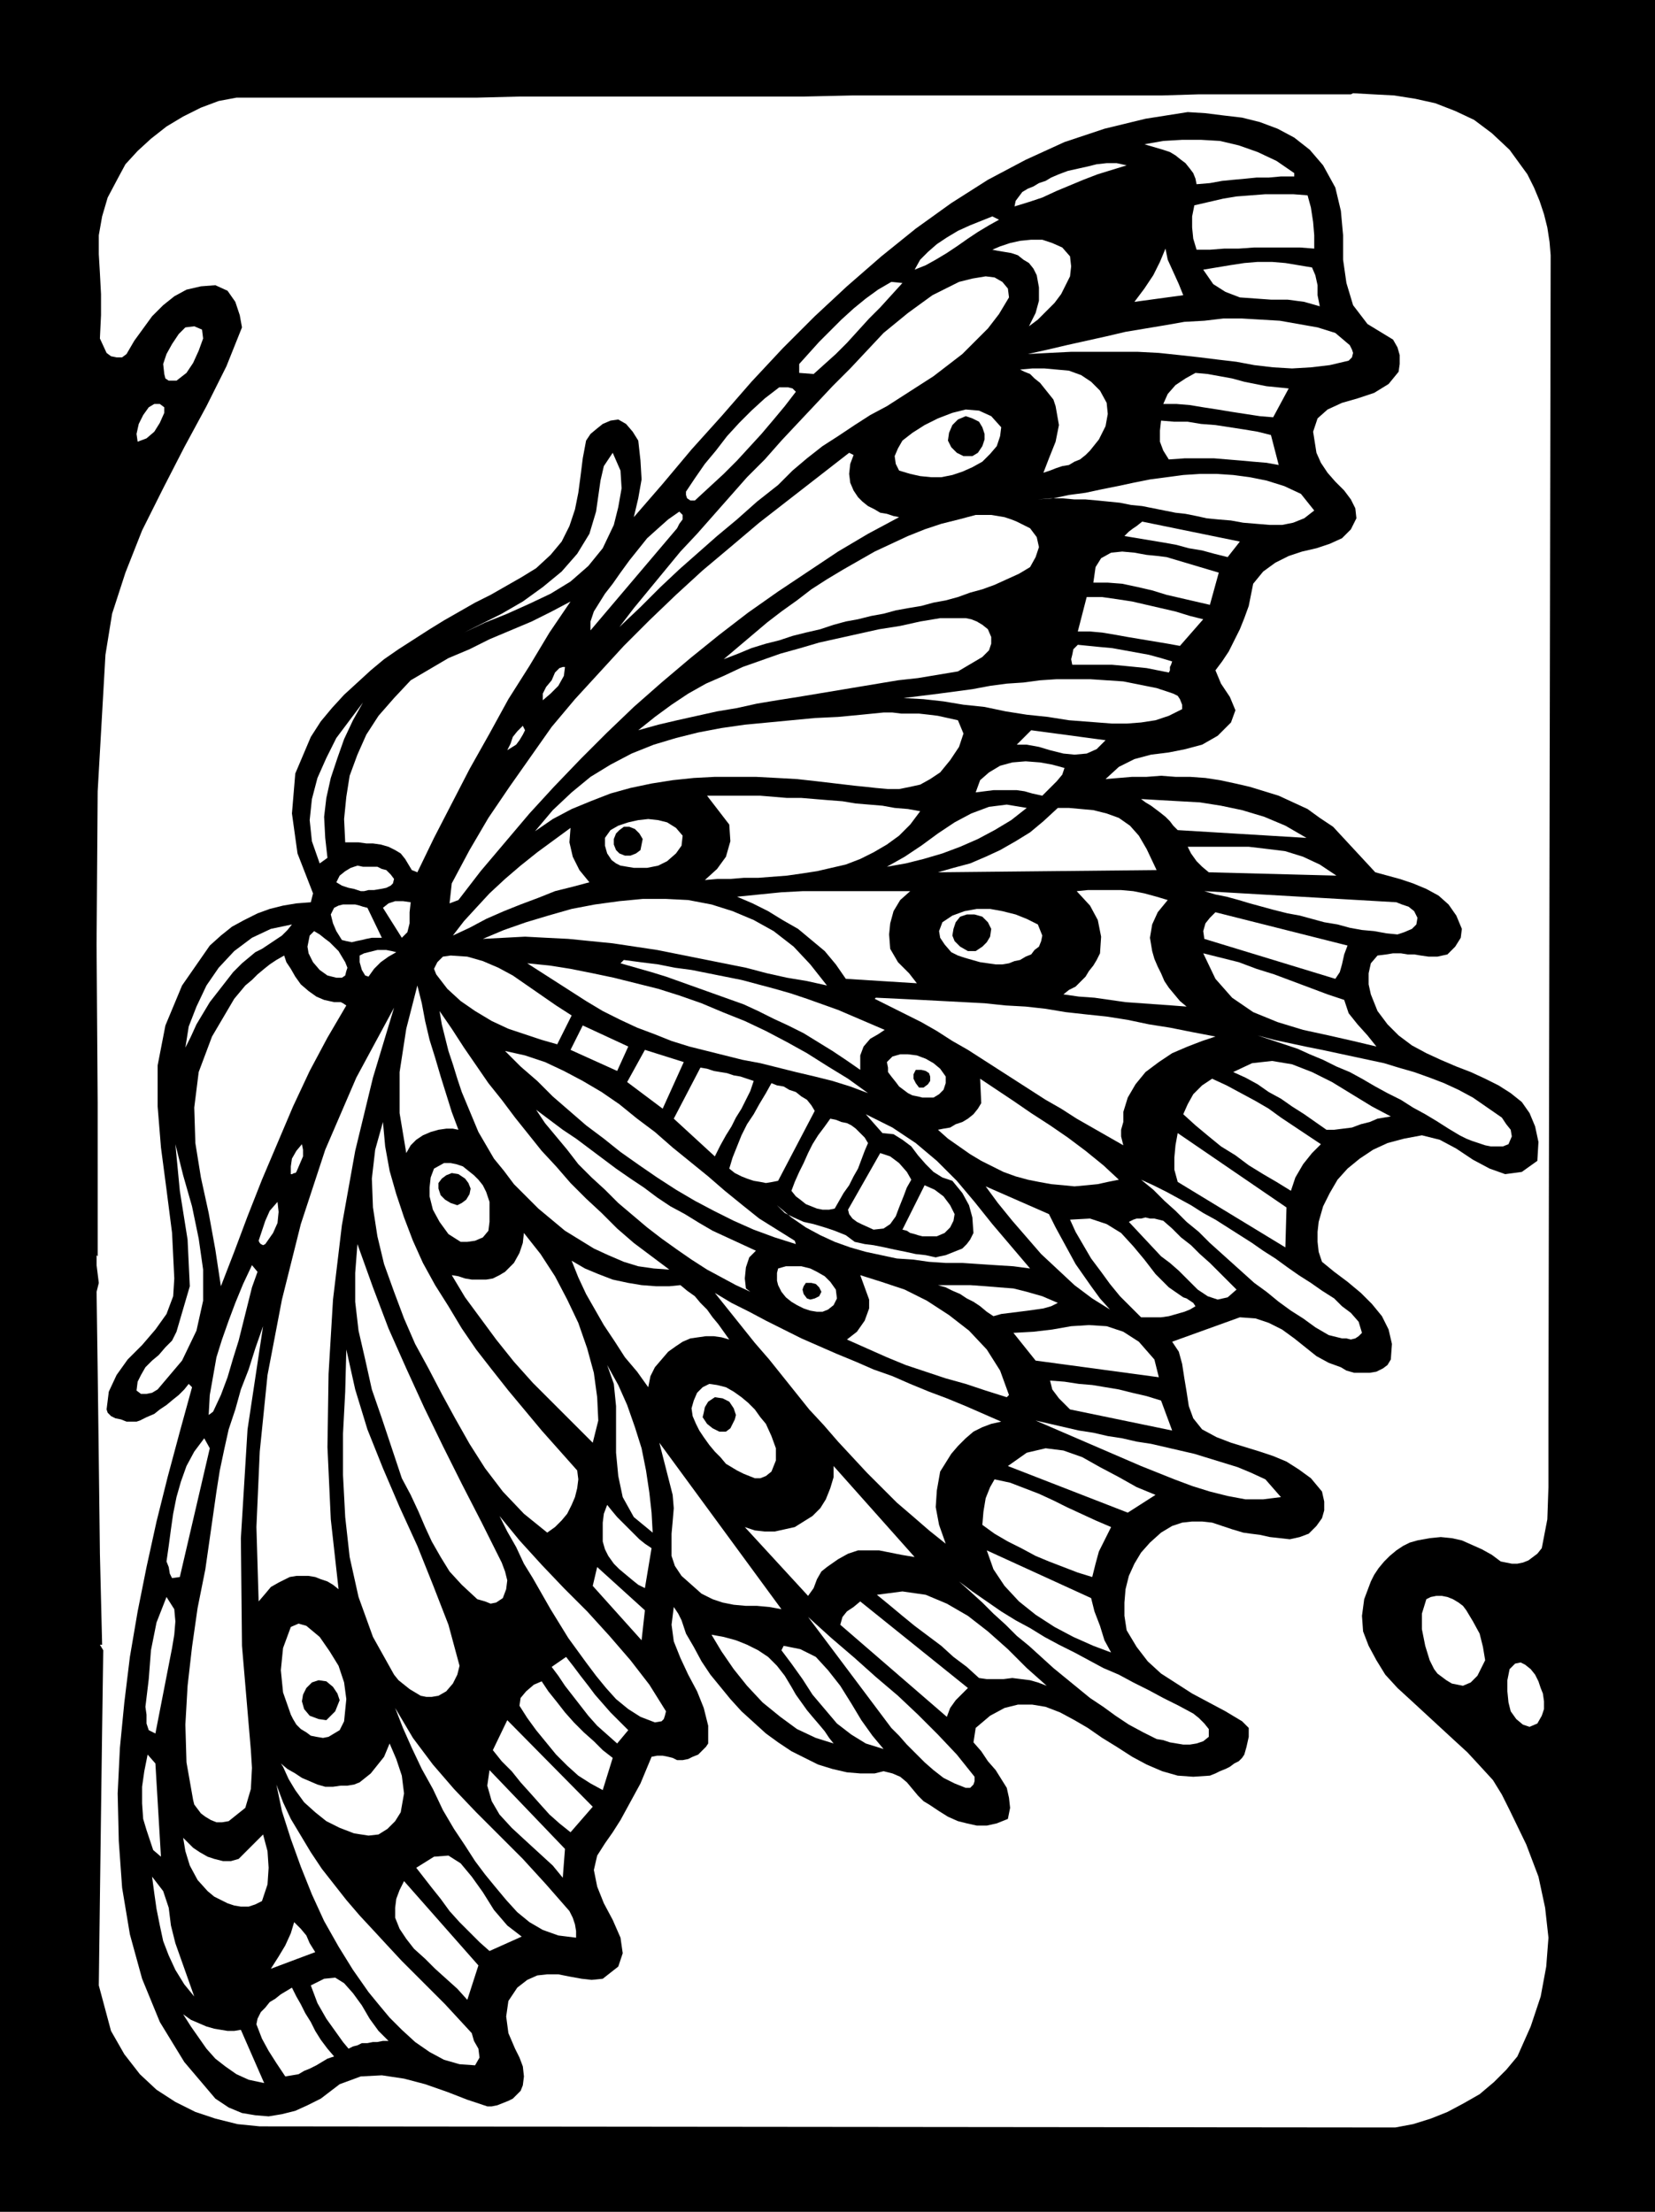
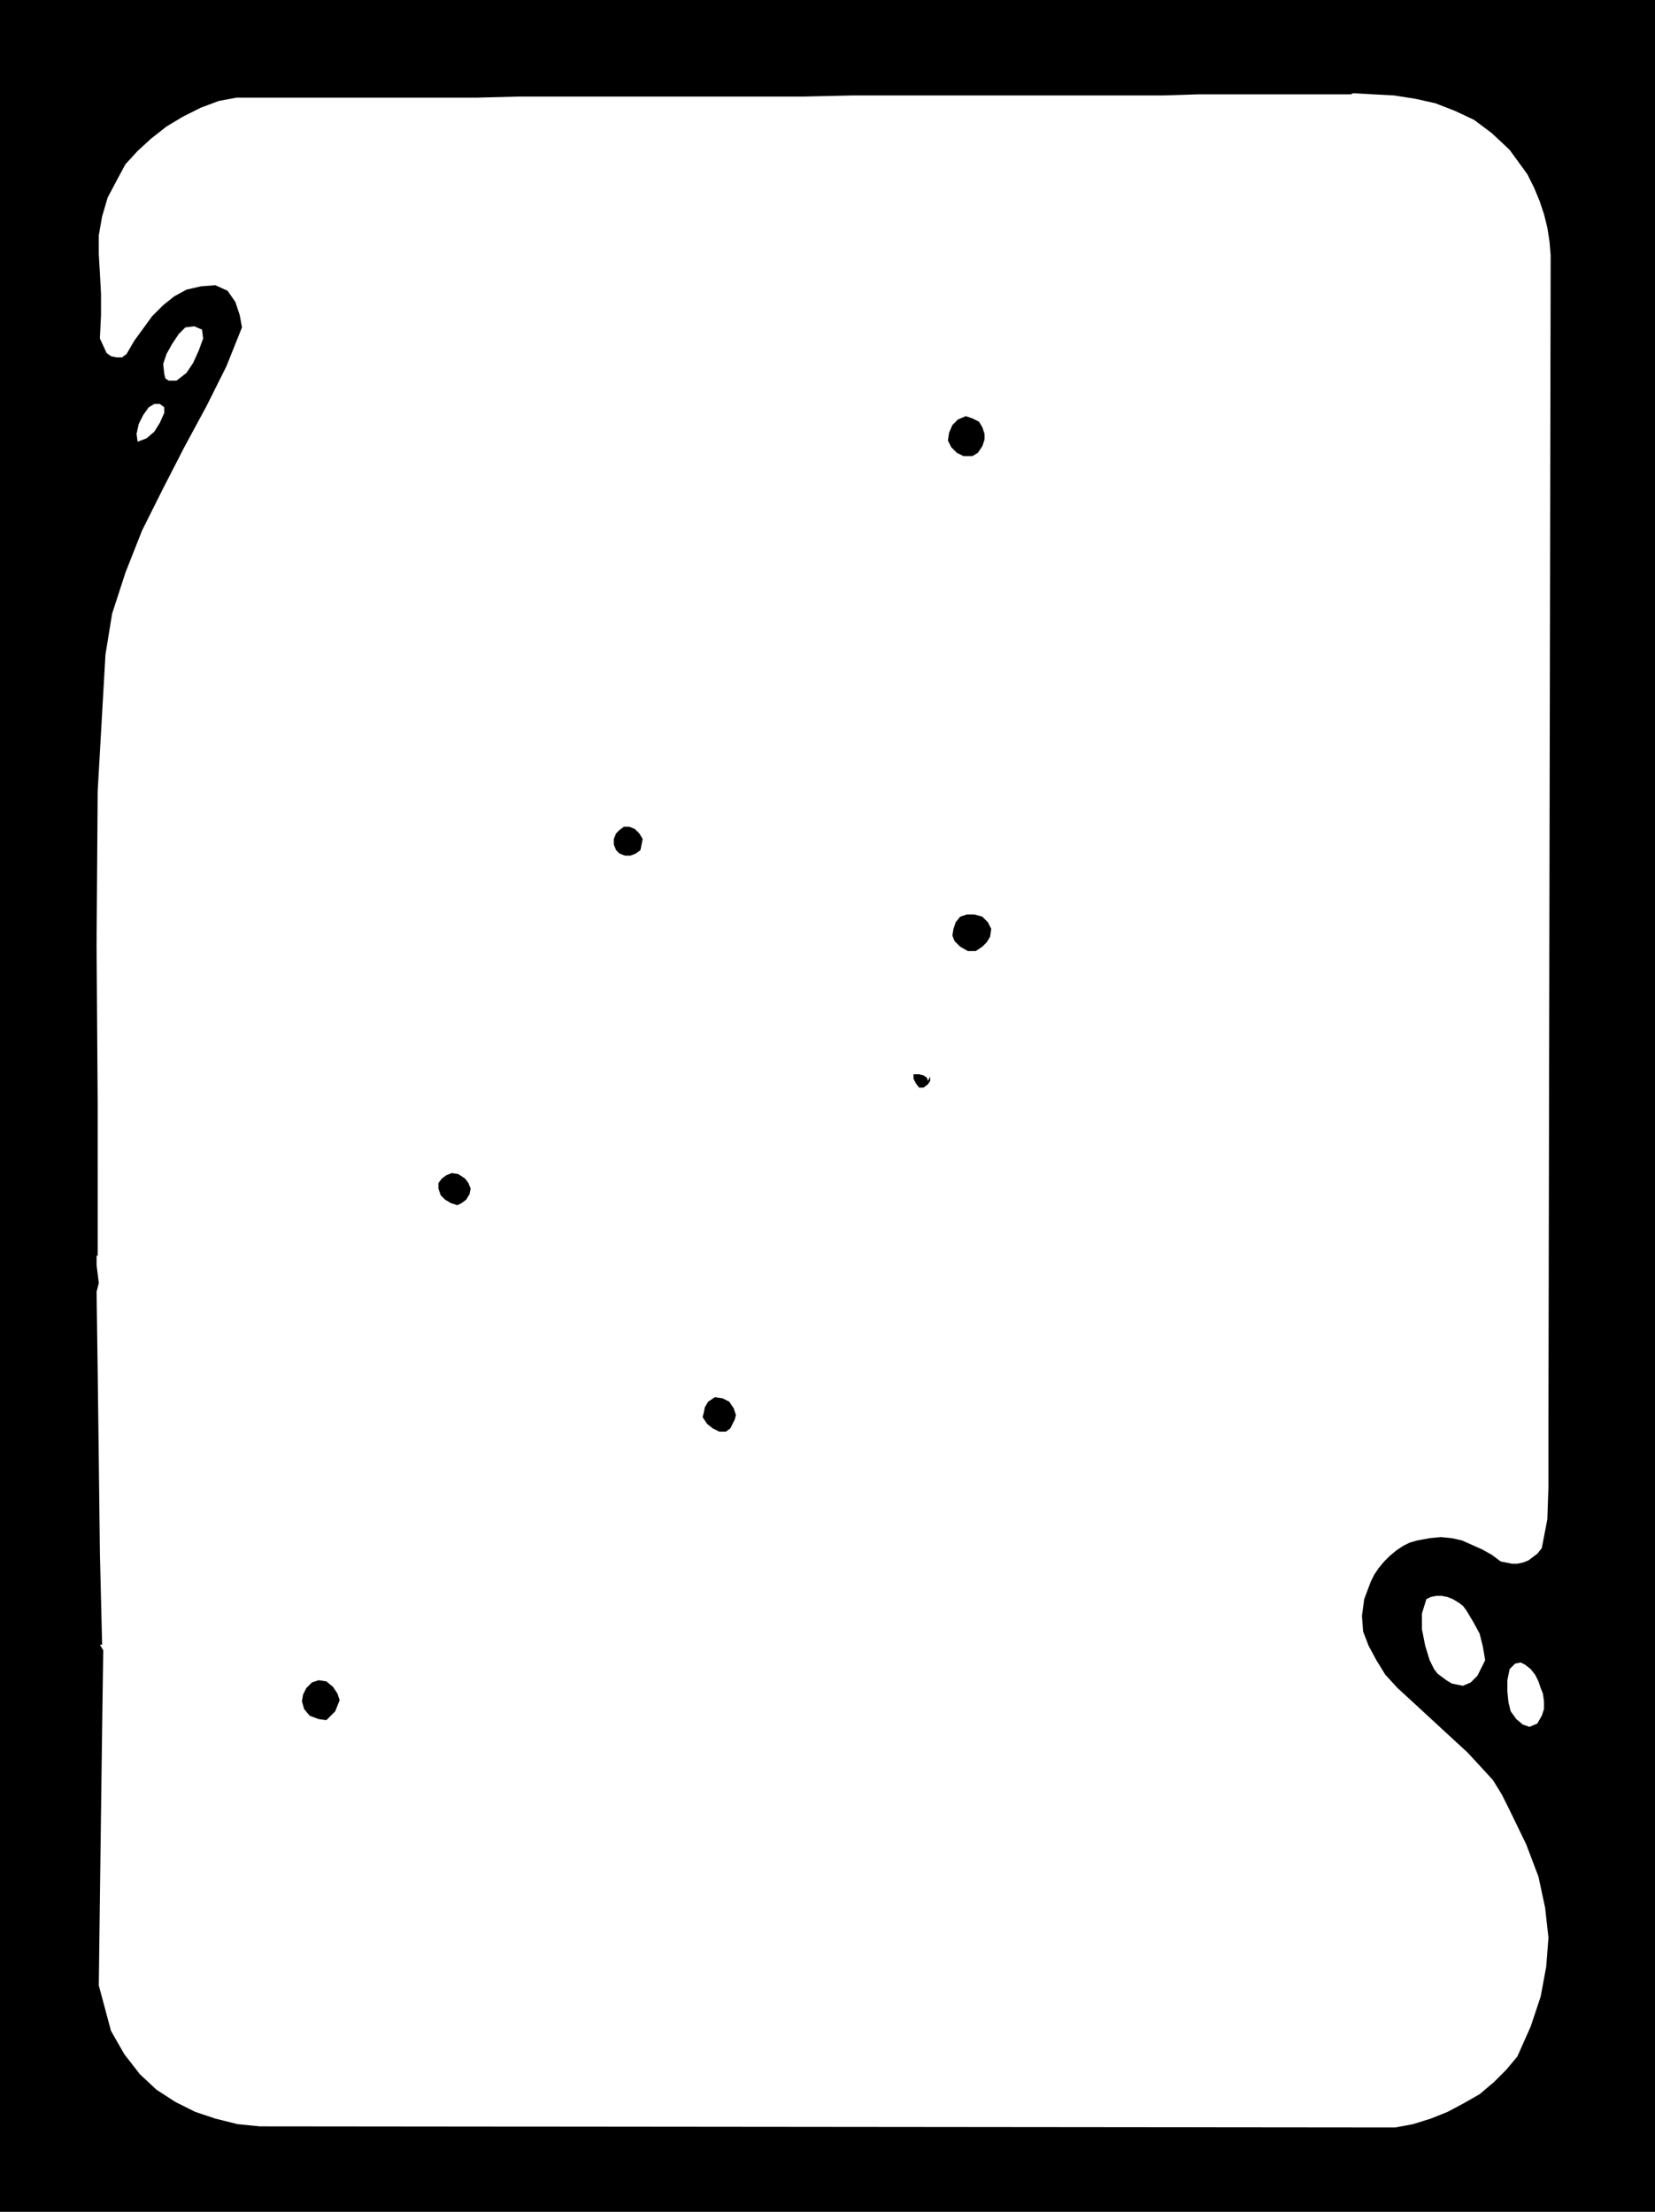
<svg xmlns="http://www.w3.org/2000/svg" width="1.491in" height="1.993in" fill-rule="evenodd" stroke-linecap="round" preserveAspectRatio="none" viewBox="0 0 1491 1993">
  <style>.brush0{fill:#fff}.pen1{stroke:none}.brush2{fill:#000}</style>
  <path d="M1491 1993V0H0v1993h1491z" class="pen1 brush2" />
  <path d="m1360 135 8 11 8 11 6 12 5 12 4 12 3 12 2 13 1 12-2 1053v57l-1 29-5 26-4 5-4 3-4 3-5 2-5 1h-5l-5-1-5-1-8-6-9-5-9-4-9-4-9-2-10-1-10 1-11 2-7 2-6 3-6 4-6 5-5 5-5 6-4 6-3 6-6 16-2 15 1 14 5 13 7 13 8 13 11 12 12 11 13 12 13 12 13 12 12 11 12 13 11 12 8 13 7 14 15 31 11 29 6 28 3 27-2 26-5 27-9 27-12 27-10 12-11 11-13 11-14 8-15 8-15 6-16 5-16 3-1023-1-20-2-20-5-18-6-18-9-17-11-15-14-14-18-12-21-11-41 1-79 1-77 1-75 1-71-3-5h2l-2-82-1-84-1-80-1-72 2-8-1-8-1-8v-9l1 1V994l-1-143 1-138 7-123 6-37 12-37 15-38 19-38 19-37 20-37 18-36 14-35-2-11-4-12-7-10-11-5-13 1-13 3-11 6-10 8-10 10-8 11-8 11-7 12-4 3h-5l-5-1-4-3-6-13 1-21v-19l-1-19-1-17v-17l3-17 5-17 9-17 7-13 11-12 12-11 14-11 15-9 16-8 16-6 16-3h216l39-1h256l44-1h279l33-1h137l2-1 18 1 19 1 19 3 18 4 18 7 17 8 16 12 16 15z" class="pen1 brush0" />
-   <path d="m1192 149 11 20 5 21 2 22v22l3 21 6 20 13 17 23 14 4 7 2 7v8l-1 7-9 11-13 8-15 5-14 4-13 6-9 8-4 12 3 19 4 9 6 9 7 8 8 8 6 8 4 8 1 9-5 10-8 8-11 5-12 4-13 3-12 4-12 6-11 8-9 11-2 10-2 10-4 11-4 10-5 10-5 10-6 9-6 8 5 12 8 12 5 12-4 11-12 12-14 8-15 4-15 3-16 2-15 4-14 7-12 11 12-1 12-1h13l13-1 13 1h13l14 1 13 2 14 3 13 3 13 4 13 4 13 6 13 6 11 8 12 8 38 41 11 3 11 3 12 4 12 5 11 6 9 8 7 10 5 12-1 8-5 8-7 7-9 2h-8l-7-1-6-1h-6l-6-1h-7l-6 1-8 1-6 7-2 9v10l2 9 6 15 9 12 10 10 12 9 13 7 13 6 14 6 13 5 13 6 12 6 11 7 10 8 7 10 5 12 3 14-1 17-14 10-15 2-14-5-15-8-15-10-15-8-16-4-16 3-15 4-13 6-12 8-11 9-9 10-7 12-6 12-4 14-1 9v9l1 9 3 9 11 9 12 9 12 10 10 10 9 11 6 12 3 13-1 14-3 5-4 3-6 3-6 1h-14l-7-2-5-3-11-4-11-6-10-8-10-8-11-8-12-6-12-4-14-1-61 22 6 9 3 11 2 13 2 12 2 13 4 11 8 10 13 7 13 5 13 4 13 4 12 4 12 5 11 7 11 8 10 12 2 9v8l-2 7-5 7-7 7-8 3-9 2-9-1-9-1-9-2-8-1-7-1-10-3-9-3-9-3-9-1h-9l-9 1-9 3-10 6-10 9-8 9-6 10-5 11-3 12-1 12v12l2 13 9 15 10 13 12 11 14 9 14 9 15 8 15 8 15 9 6 6v8l-2 9-2 7-2 3-3 3-4 2-4 3-4 2-5 2-4 2-5 2-15 1-14-1-14-4-14-6-13-7-14-9-13-8-13-9-12-7-13-7-13-5-12-2h-13l-12 3-13 7-13 11-2 13 7 8 6 9 7 8 5 8 5 8 2 9 1 9-2 10-10 4-9 2h-9l-9-2-8-2-9-4-8-5-9-6-5-3-5-5-5-6-5-6-6-5-7-3-8-2-8 2h-13l-12-1-13-3-13-4-12-6-12-6-12-8-11-8-11-10-11-10-10-11-9-11-9-11-8-12-7-13-7-12-2-6-2-6-3-6-4-6-2 16 2 15 6 15 7 15 8 15 6 15 4 16v16l-2 3-4 4-3 3-5 2-4 2-5 1h-5l-4-2-4-1-5-1h-5l-5 1-5 12-5 12-6 11-6 11-6 11-7 11-7 10-7 11-3 13 3 15 6 15 8 15 7 16 2 14-4 12-14 11-10 1-9-1-11-2-10-2h-10l-9 1-9 4-9 7-8 12-2 14 2 15 6 14 4 8 3 8 1 9-1 8-2 5-3 3-4 4-4 2-5 2-5 2-5 1h-4l-18-6-18-7-20-7-19-5-20-3-19 1-19 7-17 13-12 6-11 5-12 3-12 2-12-1-12-2-12-5-12-8-28-33-22-36-16-39-11-40-7-42-3-42-1-43 2-41 4-41 5-41 7-41 8-40 9-41 10-40 11-41 11-40-3-3-4 5-5 5-5 4-6 5-6 4-5 4-7 3-6 3-3 1h-9l-5-2-5-1-4-2-3-3-1-3 2-16 7-15 10-14 13-13 12-14 10-14 6-16 1-16-2-41-5-39-5-38-3-37v-37l7-36 15-36 25-36 10-9 10-8 11-6 12-6 11-4 12-3 12-2 13-1 2-8-14-36-5-36 3-36 14-33 9-14 10-12 11-12 12-11 12-11 12-10 13-9 14-9 14-9 13-8 14-8 14-8 14-7 14-8 14-8 13-8 13-12 10-12 7-14 5-15 3-15 2-15 2-16 3-16 4-6 6-5 5-4 7-3 7-1 7 4 6 7 5 8 2 18 1 17-3 17-4 17 26-30 26-31 27-30 27-31 28-30 29-29 29-27 31-27 31-25 32-23 33-21 34-18 35-16 36-12 37-9 38-6 16 1 16 2 17 2 16 4 16 6 15 8 14 11 12 14z" class="pen1 brush2" />
  <path d="M1166 159h-12l-11 1h-11l-10 1-11 1-10 1-11 2-12 1-1-5-2-5-3-4-4-5-4-3-5-4-5-3-6-2-17-5 17-3 17-1h17l17 1 17 4 17 6 17 8 16 11v3zm-151-10-13 4-13 4-13 5-12 5-12 5-13 6-12 4-13 4 1-5 3-4 3-4 5-3 5-2 5-3 6-2 5-3 7-3 8-3 9-2 9-2 8-2 9-1h9l9 2zm163 27 3 11 2 13 1 12v12l-13-1h-41l-14 1h-13l-13 1h-12l-3-10-1-10v-10l2-10 13-3 13-3 12-2 13-1 13-1h25l13 1zm-278 22-9 5-10 6-9 6-10 7-9 6-10 6-9 5-10 4 5-9 7-7 8-7 9-6 10-6 11-5 10-4 10-4 6 3zm64 33 1 9-1 9-4 8-4 8-6 8-8 8-7 7-8 6 6-12 3-11v-12l-2-11-3-6-4-5-5-3-5-4-6-2-6-1-6-1-5-1 7-3 9-3 9-2 10-1h10l9 3 9 4 7 8zm102 35-44 6 9-12 8-12 6-12 5-12 2 10 5 11 5 11 4 10zm116-25 3 7 2 9v9l2 10-14-4-15-2h-15l-14-1-14-1-13-5-11-7-9-13 12-2 12-2 13-2 12-1h13l12 1 12 2 12 2zm-273 27-9 15-10 13-12 12-11 11-13 10-13 10-14 9-14 9-14 9-15 8-14 9-15 10-14 9-14 11-13 11-13 13-19 15-18 16-18 15-17 15-17 15-17 16-18 18-19 18 13-17 14-17 14-17 14-17 15-16 15-17 15-17 15-17 16-16 15-17 15-16 16-17 15-16 16-16 15-16 15-16 11-9 11-9 11-8 11-8 12-6 12-6 12-3 12-2 8 1 7 4 5 6 1 8zm-96-13-10 11-10 11-10 10-10 11-10 11-10 10-10 9-10 9-13-1v-8l9-10 9-10 10-10 10-10 11-10 11-9 11-8 12-7 10 1zm403 56 2 4 1 3-1 4-3 3-17 4-17 2-17 1-17-1-17-2-16-3-17-2-16-2-18-2-19-2-19-1h-60l-20 1-19 1 18-4 17-4 18-4 18-4 17-4 18-3 18-3 17-3 18-1 17-2h17l17 1 17 1 17 3 17 3 16 5 13 11zm-1033-6-4 11-5 11-6 9-9 7h-7l-3-2-1-4-1-9 3-9 5-9 6-9 6-6 8-1 7 3 1 8zm814 58 1 10-2 11-6 12-8 10-4 4-5 4-5 2-5 3-6 1-6 2-5 2-6 2 5-13 6-15 3-15-3-17-2-6-4-5-4-5-4-5-5-4-4-4-5-2-4-2 11-1h11l11 1 11 1 11 4 9 6 8 8 6 11zm164-13-14 26-12-1-13-2-13-2-12-2-13-2-12-2-12-1h-12l4-9 7-8 9-6 9-5 11 1 11 2 11 2 11 3 10 2 10 2 10 1 10 1zm-444 3-10 13-10 12-11 13-11 12-11 12-12 12-13 12-13 12h-4l-3-2-1-3v-3l8-12 9-13 10-12 10-13 11-12 11-11 12-11 13-10h8l4 1 3 3zm-569 19-4 9-5 8-7 6-8 3-1-7 2-9 4-8 5-7 5-3h5l4 3v5zm754 13-1 8-3 9-6 7-7 7-9 5-9 4-9 3-10 2h-9l-10-1-9-2-10-3-3-6-1-7 3-7 4-7 9-7 11-7 12-6 13-5 12-3 12 1 11 5 9 10z" class="pen1 brush0" />
  <path d="M887 391v5l-2 6-4 6-5 3h-8l-6-3-5-5-3-6 1-7 3-7 5-5 7-3 6 2 6 3 3 5 2 6z" class="pen1 brush2" />
-   <path d="m1145 392 7 27-11-2-12-1-11-1-12-1-12-1h-27l-14 1-5-8-3-8v-10l1-9 12 1h12l12 2 13 1 13 2 13 2 12 2 12 3zm-592 81-10 21-13 16-16 14-18 11-19 9-20 9-20 8-19 9 16-8 18-9 19-11 18-13 17-14 14-16 11-18 6-20 2-14 2-14 3-13 8-12 7 16 1 16-3 17-4 16zm216-63-3 8-1 9 1 8 3 7 4 6 4 4 5 4 6 3 5 3 6 1 6 2 5 1-28 15-27 16-27 18-27 18-27 19-26 20-26 21-26 22-25 22-24 23-24 24-24 25-22 24-22 26-22 26-20 26-8 3 2-18 16-30 17-29 19-28 19-27 19-27 21-25 22-24 22-24 23-23 24-23 24-22 25-21 26-22 27-21 27-21 27-21 4 2zm415 50-9 7-10 4-10 2h-11l-12-1-12-1-11-2-12-1-10-1-9-2-10-2-9-1-10-2-10-2-10-2-10-1-10-2-10-1-10-1-11-1h-10l-11-1h-11l-11 1 14-1 14-3 15-2 14-3 15-3 14-3 15-3 15-2 15-2 15-1h15l15 1 15 2 15 3 16 5 15 7 12 15zm-574 16-78 92v-8l3-9 5-8 5-8 7-9 7-10 8-11 8-10 8-10 10-9 9-8 10-7 3 3v4l-3 4-2 4z" class="pen1 brush0" />
  <path d="m928 476 6 8 2 9-3 9-5 9-10 6-11 5-11 5-11 4-11 3-11 4-11 3-11 2-11 3-12 2-11 2-11 3-11 2-12 3-11 2-11 3-12 4-13 3-12 3-12 4-12 3-13 4-12 5-13 5 13-11 13-11 13-11 13-10 14-10 13-10 14-9 15-9 14-8 14-8 15-7 15-7 15-6 15-5 16-4 15-4h14l6 1 6 1 6 2 5 2 6 3 6 3zm178 26-12-3-11-3-12-2-11-3-11-2-12-2-12-2-12-2 4-4 4-3 3-2 5-4 88 18-11 14zm-8 14-8 29-13-3-13-3-13-3-13-4-13-3-14-3-13-1h-13l2-14 5-8 9-5 10-1 11 1 11 2 10 1 8 1 47 14zm-14 42-21 24-11-2-12-2-12-2-12-2-11-2-12-2-11-1h-11l8-31h14l14 2 13 2 13 3 13 3 13 3 13 4 12 3zM376 786l-5-2-3-5-3-5-4-5-5-3-6-3-7-2-7-1h-6l-7-1h-12l-1-21 2-20 3-19 7-19 8-18 11-17 14-16 15-16 17-10 17-10 19-8 18-9 19-8 19-8 18-9 17-9-19 28-18 30-19 30-17 31-18 32-16 31-16 31-15 31zm514-219 3 7v6l-2 6-6 6-22 13-18 3-18 3-18 2-18 3-18 3-18 3-18 3-18 3-19 3-18 3-18 4-18 3-18 4-18 4-17 4-18 5 15-12 15-11 15-10 16-9 16-7 17-8 17-6 17-6 18-5 17-5 18-4 18-4 18-4 19-3 18-4 18-3h23l5 1 5 2 5 3 5 4zm166 29-1 3-1 2v3l-1 2-10-2-10-2-10-1-10-1-11-1h-36l-1-5 1-4 1-5 4-4 10 1 10 1 11 1 11 2 11 2 11 2 11 3 10 3zm-547 5-1 8-5 9-7 7-7 6v-6l3-6 5-6 3-7 2-2 2-2 3-1h2zm548 24 4 2 2 3 2 5v4l-12 6-12 4-13 2-13 1h-13l-13-1-13-1-13-1-19-3-19-2-19-3-19-4-19-2-18-3-18-2-18-1 16-2 16-2 15-2 15-2 16-3 15-2 15-1 15-2 15-1h30l15 1 15 1 15 3 15 3 15 5zM295 773l-7 5-7-20-2-19 2-19 5-19 8-18 9-18 12-16 12-16-9 16-8 17-6 17-6 18-4 18-2 17 1 19 2 18zm568-124 5 12-4 12-8 12-9 11-9 6-9 5-9 2-10 2h-10l-11-1-9-1-10-1-17-2-17-2-18-2-18-1-19-1h-37l-19 1-19 2-19 3-19 4-18 5-18 7-17 7-17 9-16 11 16-19 17-16 17-14 18-11 19-10 20-8 20-6 20-5 21-4 21-3 21-2 21-2 21-2 21-1 21-2 20-2h8l8 1h16l9 1 8 1 9 2 9 2zm-398 22-8 5 3-6 2-6 4-5 5-5 2 4-2 4-3 5-3 4zm531-4-8 8-9 4-11 1-10-1-12-3-10-3-11-2h-9l13-13 67 9zm-37 25-2 6-5 6-7 7-6 6-9-2-7-2-7-1h-21l-8 1-8 1 4-11 8-7 10-6 11-3 12-1 13 1 11 2 11 3z" class="pen1 brush0" />
  <path d="m829 731-9 12-10 10-11 8-12 7-12 6-13 5-13 3-13 3-13 2-14 2-13 1-13 1h-13l-12 1h-12l-11 1 11-10 8-11 4-14-1-15-20-26h48l12 1 12 1h13l12 1 12 1 13 1 12 2 12 1 12 1 11 2 12 1 11 2zm348 24-116-7-4-4-3-4-4-4-5-4-4-3-4-3-5-3-4-3 17 1 18 1 18 1 19 3 19 4 20 6 19 8 19 11zm-252-27-14 11-15 9-15 8-16 7-16 6-17 5-16 4-17 3 16-9 15-10 15-11 15-10 15-8 16-6 16-2 18 3zm108 37 9 19-197 2 14-4 15-4 14-6 13-6 14-8 13-8 12-10 13-12h10l11 1 11 1 12 3 11 4 10 7 8 9 7 12zm-418-12-1 9-5 7-8 7-8 4-5 1-5 1h-12l-6-1-6-1-4-2-4-3-4-6-2-7v-7l5-7 7-4 9-3 9-2 9-1 9 1 8 2 8 5 6 7z" class="pen1 brush0" />
  <path d="m579 756-1 5-1 5-4 3-5 2h-5l-5-2-3-3-2-5v-5l2-5 3-3 4-3h5l5 2 4 4 3 5z" class="pen1 brush2" />
  <path d="m531 795-15 4-16 4-15 6-16 6-15 6-16 7-15 8-15 7 10-13 11-12 12-13 14-13 14-12 15-12 15-11 15-11-1 13 3 13 6 12 9 11zm673-6-115-3-6-5-5-5-5-7-3-6h55l17 2 16 2 16 5 15 7 15 10zm-849 3-1 4-2 2-4 2-5 1-6 1h-5l-4 1h-3l-6-2-5-1-6-2-5-3 3-6 5-4 5-3 6-2 5 1h13l4 2 4 1 4 4 3 4zm465 11-9 8-6 10-3 11-1 10 1 13 7 12 10 10 7 9-64-4-9-13-10-12-12-10-12-10-14-8-13-8-14-7-14-6 20-2 20-2 19-1h97zm232 8-9 11-5 11-2 12 2 12 2 7 3 7 3 6 3 7 4 6 5 6 5 6 6 5-13-1-14-1-14-1-14-1-14-2-14-2-14-1-14-2 5-4 6-3 4-4 5-5 3-5 4-5 3-5 3-6 1-15-3-15-7-13-12-13 10-1h30l11 1 10 2 11 3 10 3zm206 2 5 2 6 2 5 4 3 6-1 6-4 4-7 3-6 2-10-1-11-2-11-1-11-2-11-3-12-2-11-3-11-3-11-2-12-3-11-3-11-3-10-3-11-3-10-2-10-3 173 10zm-513 75-18-4-18-3-18-4-19-5-20-4-20-4-20-4-20-4-20-3-20-3-20-2-20-2-20-1-19-1-19 1-19 1 19-8 20-7 20-6 21-6 21-4 22-3 21-2h21l20 1 21 4 19 6 19 8 18 10 18 14 15 16 15 19zm-375-75-1 9v10l-2 8-5 5-17-27 5-4 6-2h7l7 1zm-26 32h-9l-5 1-4 1-5 1-4 1-5-1-4-1-5-8-3-7-2-8 3-6 4-2 4-1h11l4 1 3 1 4 1 13 27zm595-2-1 5-2 5-4 3-3 4-5 2-5 3-5 1-5 2-6 1h-6l-7-1-7-1-7-2-7-2-6-2-6-3-6-7-4-6-1-6 3-8 9-6 11-4 11-2h12l11 2 12 3 10 4 10 5 4 10zm275 9-3 8-2 9-2 7-4 6-118-36-1-7 2-7 4-5 5-5 119 30z" class="pen1 brush0" />
  <path d="m893 837-1 7-3 5-4 4-6 4h-7l-7-4-5-5-2-5 1-6 2-6 4-5 6-2h7l7 2 5 5 3 6z" class="pen1 brush2" />
-   <path d="m263 833-4 5-5 5-6 4-6 4-6 4-6 3-6 5-6 5-8 8-7 9-7 9-7 9-6 10-6 10-5 11-5 10 3-19 7-18 9-19 11-16 14-15 16-12 17-8 19-4zm50 39-1 3-1 4-3 2h-5l-8-2-7-5-6-7-4-8-1-6 1-5 1-5 4-4 5 3 5 4 4 3 4 4 4 4 3 5 3 5 2 5zm44-14-7 4-7 5-6 6-5 7-3-1-3-5-2-7v-6l4-2 4-1 4-1 4-1h8l5 1 4 1zm854 43 4 12 8 10 9 10 8 10-21-5-22-5-23-5-23-7-22-9-19-13-15-17-11-23 16 4 16 4 16 6 16 5 16 6 16 6 16 6 15 5zm-910 2h6l2 1 3 2-17 29-16 30-15 32-14 33-14 33-13 33-12 32-12 31-5-33-6-33-7-32-5-31-1-32 4-32 12-32 20-34 5-6 5-6 6-5 5-5 6-5 5-4 6-4 7-4 2 6 4 6 4 7 5 7 7 6 7 5 7 3 9 2zm214 12-13 26-14-4-15-5-15-5-15-7-15-9-13-9-12-11-10-13-2-5 3-6 5-5 7-1 15 1 14 4 14 6 13 7 13 9 13 9 13 9 14 9zm282 13-6 4-7 4-6 7-3 8v13l-13-9-12-8-13-8-13-8-14-7-13-6-14-7-13-6-14-5-14-5-14-5-14-5-14-5-13-4-14-4-14-4 3-3 15 2 16 2 15 3 15 2 15 3 15 3 15 3 15 4 15 4 14 4 15 5 14 5 14 5 14 6 14 6 14 6zm-15 57-16-6-16-5-16-4-17-4-16-4-16-4-16-3-16-4-16-4-16-4-16-5-15-6-16-6-15-7-16-8-15-9-53-34 20 2 19 3 20 4 19 4 20 5 20 5 19 6 20 7 19 8 20 8 19 9 19 10 18 10 19 12 18 11 18 13zm-369 33-5-1h-6l-7 1-7 2-7 3-6 4-5 5-4 7-6-36v-37l6-39 10-39 4 16 3 16 4 17 5 16 5 17 5 16 5 16 6 16zm682-84-12 4-13 5-14 6-12 8-12 9-9 11-7 12-4 13v9l-2 7v6l2 8-14-8-14-8-14-8-14-9-14-8-14-9-14-9-14-9-14-9-14-9-14-8-14-9-14-8-14-7-14-7-14-7 1-1 21 1 20 1 19 1 19 1 19 1 19 2 18 1 18 2 18 3 18 2 19 2 19 3 19 4 19 3 20 4 21 4zm-790 498-5-4-5-3-6-2-5-2-6-1h-11l-6 1-10 5-7 4-5 6-6 7-2-67 3-68 7-69 13-68 17-68 22-67 28-65 34-63-19 63-16 66-12 67-8 67-4 67-1 66 3 65 7 63zm298-288-14-1-14-2-13-4-14-6-13-6-13-8-13-8-12-10-12-10-11-11-11-11-9-12-9-11-7-12-7-12-5-12-5-12-5-12-4-12-4-13-4-12-3-12-3-12-2-12 11 16 11 17 11 16 11 16 12 15 12 16 12 15 12 15 13 14 13 15 14 14 14 13 14 14 15 13 16 12 16 12zm-47-179-42-19 11-22 41 19-10 22zm797 42 4 6 4 5 1 6-3 7-5 2h-11l-5-1-6-2-6-2-5-2-6-3-10-6-11-7-10-6-11-6-11-7-12-6-11-6-12-7-11-6-12-5-12-6-12-5-11-5-12-4-12-4-12-4 15 4 14 3 14 3 15 3 14 3 14 3 14 3 14 3 13 4 14 4 14 5 13 5 13 6 13 7 13 9 13 9zm-756-8-32-24 16-29 35 11-19 42zm119 119 1 3-19-6-19-7-18-8-18-9-17-9-17-10-17-11-16-11-17-12-15-12-16-12-15-13-15-13-14-14-15-13-14-14 18 4 18 6 17 8 17 9 17 10 16 11 16 13 16 12 16 14 16 13 16 13 15 13 16 13 15 12 16 10 16 10zm136-148v6l-2 6-4 4-5 3h-10l-4-1-5-1-4-2-4-3-4-3-3-4-4-5-3-4v-4l-1-5 5-5 7-2h7l8 1 8 3 7 4 6 5 5 7zm401 36-6 1-6 1-7 3-8 2-8 3-8 1-8 1h-7l-10-7-10-7-11-7-10-7-11-6-10-7-11-6-11-5 17-8 18-2 18 3 18 7 18 9 18 11 18 11 17 9zm-574-32-3 9-4 8-4 8-5 8-4 8-5 8-5 9-5 10-37-34 24-46 6 1 6 2 6 1 6 1 6 2 6 1 6 2 6 2z" class="pen1 brush0" />
-   <path d="M838 970v4l-2 3-4 3h-4l-3-4-2-4v-4l2-4h5l4 1 3 2 1 3z" class="pen1 brush2" />
+   <path d="M838 970v4l-2 3-4 3h-4l-3-4-2-4v-4h5l4 1 3 2 1 3z" class="pen1 brush2" />
  <path d="m1008 1063-10 2-9 2-10 1-11 1-10-1-11-1-11-2-10-2-11-3-11-4-10-5-10-5-10-6-10-7-10-7-9-8 5-1 6-1 5-3 6-2 5-3 5-4 4-5 3-5-1-22 15 10 15 10 16 11 17 11 16 11 16 12 16 13 14 13zm182-32-8 8-8 10-7 12-4 12-13-8-12-7-13-8-12-9-13-8-11-9-12-10-11-10 4-9 5-9 8-8 9-6 13 6 13 7 13 7 12 7 11 8 12 8 12 8 12 8zm-456-30-33 63-5 1-6 1-5-1-6-1-6-2-5-2-6-3-5-4 3-10 4-10 4-10 5-10 6-9 5-9 6-10 5-9 5 2 6 1 5 3 6 2 5 4 5 3 4 5 3 5zm13-7 5 1-5-1zm-66 133-6 6-3 9-1 10 1 9 4 3-13-6-13-7-13-7-14-9-13-9-14-10-13-10-13-11-13-11-12-12-12-11-12-12-10-13-10-12-10-12-8-12 12 9 12 9 12 8 12 9 12 9 12 9 13 9 12 8 12 9 12 8 13 7 13 8 12 7 13 6 13 6 13 6zm247 16-15-2-16-1-15-1-15-1h-15l-15-1-14-2-15-1-14-3-14-3-14-4-14-5-13-6-13-7-13-9-13-11 7 7 8 4 9 4 9 2 10 3 9 3 10 4 8 6 9 2 8 1 10 2 9 2 10 2 9 2 9 1 9 2 4-1 5-1 5-2 5-2 5-2 4-4 3-4 3-6-1-14-3-11-6-11-9-11-9-3-8-5-7-7-7-8-6-8-8-6-8-5-10-1-15-17 24 12 21 14 19 16 18 18 16 19 16 20 17 20 17 20z" class="pen1 brush0" />
  <path d="m782 1030-3 7-3 8-3 8-4 7-4 8-5 7-4 7-4 7-5 1h-6l-5-1-5-2-5-2-5-4-4-3-4-5 3-8 4-9 4-8 4-9 4-8 5-8 6-8 5-7 5 1 5 2 5 1 4 2 4 3 4 4 4 4 3 5zm-262 295 1 8-1 8-2 8-3 7-4 8-5 6-6 6-7 5-21-17-19-20-16-21-14-22-13-23-12-22-12-23-12-22-10-23-9-24-9-25-6-25-4-26-1-26 3-26 7-25 2 22 4 22 6 21 7 21 8 21 9 20 11 20 12 19 12 20 13 19 14 18 15 19 15 18 15 18 16 18 16 18zm638-201-97-59-3-11v-11l1-11 2-11 98 67-1 36zM142 1252l-5 3-5 1h-5l-4-3 1-8 3-6 4-7 6-6 6-5 6-7 6-6 4-8 12-41-2-42-7-44-4-42 7 28 8 28 6 29 4 28v28l-6 27-13 27-22 26zm125-196-1 1h-1l-2 1h-1v-7l1-7 4-7 5-6 1 5v6l-3 7-3 7zm554 7-4 7-3 8-4 10-3 8-5 7-6 4-9 1-11-5-4-2-4-3-3-4-1-4 29-51 9 3 8 6 7 8 4 7zm-383 11 3 9v18l-1 8-5 6-7 3-7 1h-6l-11-7-8-11-6-11-3-12v-8l1-9 3-8 9-5h6l5 1 6 2 5 4 5 4 4 4 4 5 3 6z" class="pen1 brush0" />
  <path d="m424 1071-1 5-3 5-4 3-4 2-6-2-5-3-4-4-2-6v-5l3-4 4-3 5-2 6 1 6 4 3 4 2 5z" class="pen1 brush2" />
  <path d="m1202 1170 7 7 8 6 7 8 3 10-3 3-3 2-4 1-4-1h-4l-4-1-4-1-4-1-12-7-11-8-11-7-11-8-11-9-11-8-10-9-10-9-10-9-10-9-10-10-11-9-10-10-10-9-10-10-11-9 11 5 12 6 11 6 11 6 11 7 11 6 11 7 11 7 11 7 10 7 11 7 11 8 10 7 11 7 10 7 11 7zm-342-76-1 6-3 6-5 5-7 3h-13l-4-1-3-1-4-1-3-2-4-1 20-40 9 4 8 6 6 8 4 8zm85 0 6 12 6 11 6 11 6 11 7 10 7 10 8 11 9 10-16-10-16-12-15-14-15-14-13-15-13-15-13-16-11-15 57 25zm-706 27-2 1-2-1-1-1-1-2 3-9 3-9 4-9 7-8 1 9-1 10-4 9-7 10zm809-21 8 7 8 8 9 7 8 8 9 8 8 8 8 8 8 8-8 7-9 2-9-3-9-6-8-8-9-9-8-7-8-6-29-31 4-2 3-1h4l4-1 4 1h4l4 1 4 1zm18 69 3 1 3 2 3 2 2 3-5 3-5 2-7 2-7 2-7 1h-18l-9-9-10-10-9-11-8-11-9-12-7-12-7-12-5-11 18-1 15 5 13 8 11 12 10 12 10 13 12 12 13 9zm-527 111-5 20-18-18-18-18-18-18-17-19-16-20-14-19-14-19-12-20 6 1 6 2 6 1h13l6-1 6-3 5-3 8-8 5-9 3-9 1-9 15 19 13 20 11 21 10 21 8 23 6 22 3 22 1 21zm-87 128 3 8 2 8-1 8-3 8-6 4-5 1-5-2-7-2-14-13-11-12-8-13-8-14-6-13-6-14-7-15-8-15-9-27-9-27-9-26-6-27-6-26-3-26v-26l2-26 14 39 14 37 16 36 16 35 17 35 17 34 18 35 18 36zm161-250 6 5 7 5 5 6 6 6 5 7 5 6 5 7 5 7-7-2-7-1h-7l-7 1-7 1-7 3-6 4-7 5-6 7-6 7-4 8-2 10-10-14-11-13-9-14-10-15-8-14-8-14-7-15-6-15 12 7 12 5 13 5 14 3 12 2 13 1h12l10-1zm140 4 1 8-3 6-5 4-5 2h-5l-6-1-6-2-6-3-5-3-5-4-4-5-3-6-1-4v-7l1-4 7-2h14l8 2 6 3 7 4 5 5 5 7zm-521-16-5 14-4 16-4 16-4 16-5 16-5 17-6 16-7 15-4 3 1-18 3-17 3-17 5-16 6-17 6-16 7-17 8-17 5 6zm677 111-2 2-19-6-18-6-18-5-18-6-18-6-17-7-18-8-18-8 9-7 7-10 4-11v-8l-8-22 19 6 21 7 20 10 20 13 18 14 16 17 12 19 8 22z" class="pen1 brush0" />
-   <path d="m740 1164-2 4-4 2-4 1-3-1-3-4-1-4 1-3 2-3h5l4 1 3 3 2 4z" class="pen1 brush2" />
  <path d="m953 1174-6 3-7 2-7 1-7 1-8 1-8 1-8 1-7 2-6-4-6-5-6-4-6-3-6-4-7-3-6-3-7-2h29l14 1 12 1 13 1 12 3 14 4 14 6zm-51 107-9 2-8 3-8 4-7 6-7 7-6 7-5 8-5 8-3 17-1 15 3 16 6 17-15-12-15-13-14-12-14-14-13-13-13-14-13-14-13-15-13-14-12-15-12-15-12-15-13-15-12-15-12-15-12-15 15 9 16 8 15 8 16 8 16 8 16 7 16 7 17 7 16 7 17 6 16 7 17 7 16 6 17 7 16 7 16 7zm138-56 4 16-111-15-20-25 18-1 17-2 17-3 16-1 16 1 15 5 14 9 14 16zm-814 352 1 16-1 19-5 17-15 12-6 1h-5l-5-2-5-3-4-3-3-4-3-4-1-4-6-34-1-34 2-35 4-35 5-35 7-35 5-35 5-35 3-19 4-19 4-18 6-18 5-18 7-18 6-19 7-20-14 93-6 98 1 97 8 94zm188-76-2 8-4 8-6 7-7 4-6 1h-5l-5-1-5-3-5-3-5-4-5-4-4-5-19-34-13-36-8-36-4-36-2-38v-37l2-38 1-38 8 36 11 36 14 35 15 35 16 35 14 35 14 36 10 37zm174-120-17-14-10-18-4-19-2-21v-42l-2-20-6-17 10 18 8 18 7 20 6 19 4 20 3 20 2 18 1 18zm458-119 10 27-92-19-4-4-6-6-6-8-2-8 13 1 13 2 12 1 12 2 12 2 12 3 13 3 13 4zm-356 21 5 11 4 11v11l-4 10-5 4-5 2h-5l-5-2-5-2-6-3-5-3-5-3-5-6-5-5-5-6-5-7-4-6-3-6-3-7-1-7 2-7 3-7 5-5 6-3 7 1 8 2 7 4 7 5 6 5 6 6 5 7 5 6z" class="pen1 brush0" />
  <path d="m663 1275-1 4-2 4-2 4-4 3h-6l-6-3-5-4-4-6 1-4 1-5 3-5 6-4 7 1 6 3 4 6 2 6z" class="pen1 brush2" />
  <path d="m1140 1333 14 16-16 2h-16l-16-3-16-4-16-5-16-6-15-6-15-6-95-41 13 3 13 3 13 3 13 2 13 3 13 2 13 3 13 2 13 3 13 3 13 3 13 4 13 4 13 4 12 5 13 6zm-978 88-7 1-2-4-1-6-2-5 2-14 2-15 2-14 3-15 4-14 5-14 7-13 9-12 5 9-27 116zm542 29-11-2-11-1h-10l-11-1-10-2-9-3-10-5-9-8-9-8-6-9-3-9v-20l1-11 1-12-1-12-12-47 110 150zm337-103-25 16-108-42 17-12 17-4 16 2 17 6 16 9 17 9 16 9 17 7zm-217 56-12-2-10-2-10-2h-19l-9 3-9 5-10 7-5 4-4 7-3 8-5 7-57-62 9 3 9 1h9l9-2 9-2 8-5 8-5 7-7 5-8 4-10 3-10v-10l73 82zm177-27-6 12-5 10-3 11-3 12-13-4-13-5-13-5-12-5-13-7-12-6-12-7-11-8 1-12 2-12 4-10 4-7 14 3 13 5 13 5 13 6 12 6 13 6 13 6 14 6zm-414 19-6 36-6-3-5-4-6-5-6-5-5-5-5-7-3-6-2-7v-17l1-8 3-8 4 5 5 6 5 5 5 5 5 5 5 5 5 4 6 4zm13 147-1 4-1 3-2 2-6 1-13-5-11-7-11-9-9-10-9-11-9-12-8-11-8-11-8-13-8-13-8-14-8-14-8-13-7-15-8-14-7-14 18 22 20 22 20 21 21 21 20 22 19 22 17 22 15 24zm383-102 3 12 5 13 4 13 6 11-16-6-18-8-17-9-17-11-15-12-13-14-10-15-6-17 94 43zm-405 38-44-49 4-17 43 39-3 27zm497 66 5 4 5 5 4 5v7l-5 4-6 2-6 1h-6l-6-1-6-1-6-2-6-1-12-6-13-7-12-8-11-8-12-8-11-9-11-9-11-9-11-10-11-10-11-9-10-10-11-10-10-10-11-10-10-9 12 9 13 9 13 9 13 8 13 7 13 8 13 7 14 7 13 7 13 7 14 6 13 7 14 7 13 7 14 7 13 7zm-132-25-8-3-7-2-8-1-8-1-8 1h-15l-7-1-11-10-12-9-11-10-12-9-12-9-11-9-12-10-11-9 23-3 21 3 19 8 19 11 18 14 18 16 17 17 18 16zm378-68 6 10 6 11 3 12 2 12-3 6-4 8-6 6-7 3-5-1-5-1-5-3-4-3-4-3-3-4-2-4-2-4-4-13-3-15v-14l4-13 4-2 5-1h5l5 1 5 2 5 3 4 3 3 4zm-1166 34-15 77-6-3-2-6v-8l-1-7 3-25 2-26 5-25 9-23 7 11 1 11-1 12-2 12zm717 36-5 5-6 6-5 7-3 8-96-83 2-7 4-5 6-4 6-5 97 78zm6 80v4l-1 3-3 3h-4l-10-4-10-5-9-7-8-7-8-8-8-8-7-8-7-7-75-100 21 19 21 18 19 17 20 17 18 17 18 18 17 18 16 20zm-566-70-1 10-1 10-4 8-10 6-5 1-6-1-5-1-4-3-5-3-4-4-3-5-2-4-7-20-2-20 2-20 7-19 7-3 7 2 6 5 6 5 9 13 8 13 5 15 2 15zm401-11 4 7 5 7 5 7 5 6 6 7 5 6 4 6 4 5-16-5-17-8-15-11-16-13-14-15-12-15-11-16-9-15 11 2 11 3 10 4 10 5 9 6 8 8 7 9 6 10zm83 56-16-5-13-8-13-10-11-13-11-13-9-14-10-14-9-12 2-4 15 3 14 7 11 12 11 14 10 16 9 15 10 14 10 12zm-230-17-10 12-9-8-9-8-8-9-7-9-7-9-7-9-6-9-6-8 13-9 7 9 6 8 7 9 6 8 7 8 7 8 8 8 8 8zm824-33 1 7v7l-2 6-4 7-7 3-6-2-6-5-5-7-2-8-1-10v-10l2-10 5-5 5-1 4 2 5 4 4 5 3 6 2 6 2 5z" class="pen1 brush0" />
  <path d="m306 1532-2 5-2 5-4 4-4 4-7-1-8-3-5-6-2-7 1-6 3-6 5-5 6-2 7 1 6 5 4 6 2 6z" class="pen1 brush2" />
  <path d="m488 1515 6 9 8 10 7 9 8 9 9 9 9 8 8 8 9 7-9 29-11-6-11-7-10-9-10-10-9-11-9-11-8-11-7-11 1-7 5-6 7-6 7-3zm25 207 3 6 2 6 1 6v6l-16-2-14-5-12-7-11-9-10-11-10-12-9-11-9-12-9-14-10-15-10-17-9-19-10-18-9-19-8-18-7-18 16 27 18 24 19 22 20 21 21 21 21 21 21 23 21 24zm1-71-10-8-9-8-9-10-8-9-9-10-8-10-9-9-8-10 13-27 77 78-20 23zm-153-18-5 8-7 7-8 5-9 1-13-2-13-5-12-6-10-8-10-9-8-11-6-10-5-11-2-3 6 5 7 4 6 4 7 3 7 3 7 2h7l7-1h6l6-1 5-2 5-4 5-4 4-5 4-5 4-5 5-12 6 14 5 15 2 16-3 17zm-216 40-7-6-3-9-3-9-3-10-1-14v-15l2-14 3-15 7 8 5 84zm362 19-9-11-12-11-12-11-13-12-11-12-7-12-4-14 2-14 68 71-2 26zm-82 140 2 7 4 7 1 8-4 7-14-1-14-4-13-7-13-9-12-11-11-11-10-12-9-11-14-20-13-21-13-23-11-24-10-25-9-25-8-25-5-24 6 16 7 15 9 15 9 15 10 15 11 14 11 14 12 14 13 14 12 13 13 14 13 13 13 13 13 13 12 13 12 13zm-189-119-6 3-6 2h-7l-6-1-6-2-6-3-6-3-6-5-9-10-7-13-4-13-2-12 4 4 5 5 6 4 7 4 6 2 8 2h7l7-2 22-22 4 15 1 15-1 15-5 15zm234 32-29 13-9-8-9-9-9-9-9-10-8-11-8-10-7-9-7-9 16-10 13-1 11 7 10 12 10 14 10 16 12 14 13 10zm-312 6 17 48-9-11-8-13-6-13-5-13-3-14-3-15-2-14-2-15 10 13 5 15 2 16 4 16zm263 51-9-10-10-9-10-9-9-9-10-9-7-9-6-9-4-10v-9l1-8 3-8 4-8 67 76-10 31zm-137-43-40 15 7-11 6-10 5-11 3-10 6 6 5 6 3 7 5 8zm66 80h-5l-5 1h-4l-5 1h-5l-4 2-4 1-4 2-5-6-5-7-5-7-5-7-4-7-4-7-3-8-3-8 12-6 10-1 8 5 8 9 8 11 7 12 8 11 9 9zm-49 14-6 2-5 3-5 3-6 3-5 2-5 3-6 1-6 1-8-12-7-11-6-11-5-13 1-5 3-6 4-4 4-5 5-3 5-4 5-3 5-3 4 8 4 7 4 8 5 8 4 8 5 8 6 8 6 7zm-84-24 21 48-14-3-11-5-10-7-9-7-8-9-7-10-7-10-7-11 7 5 7 3 7 3 7 2 6 1 6 1h6l6-1z" class="pen1 brush0" />
</svg>